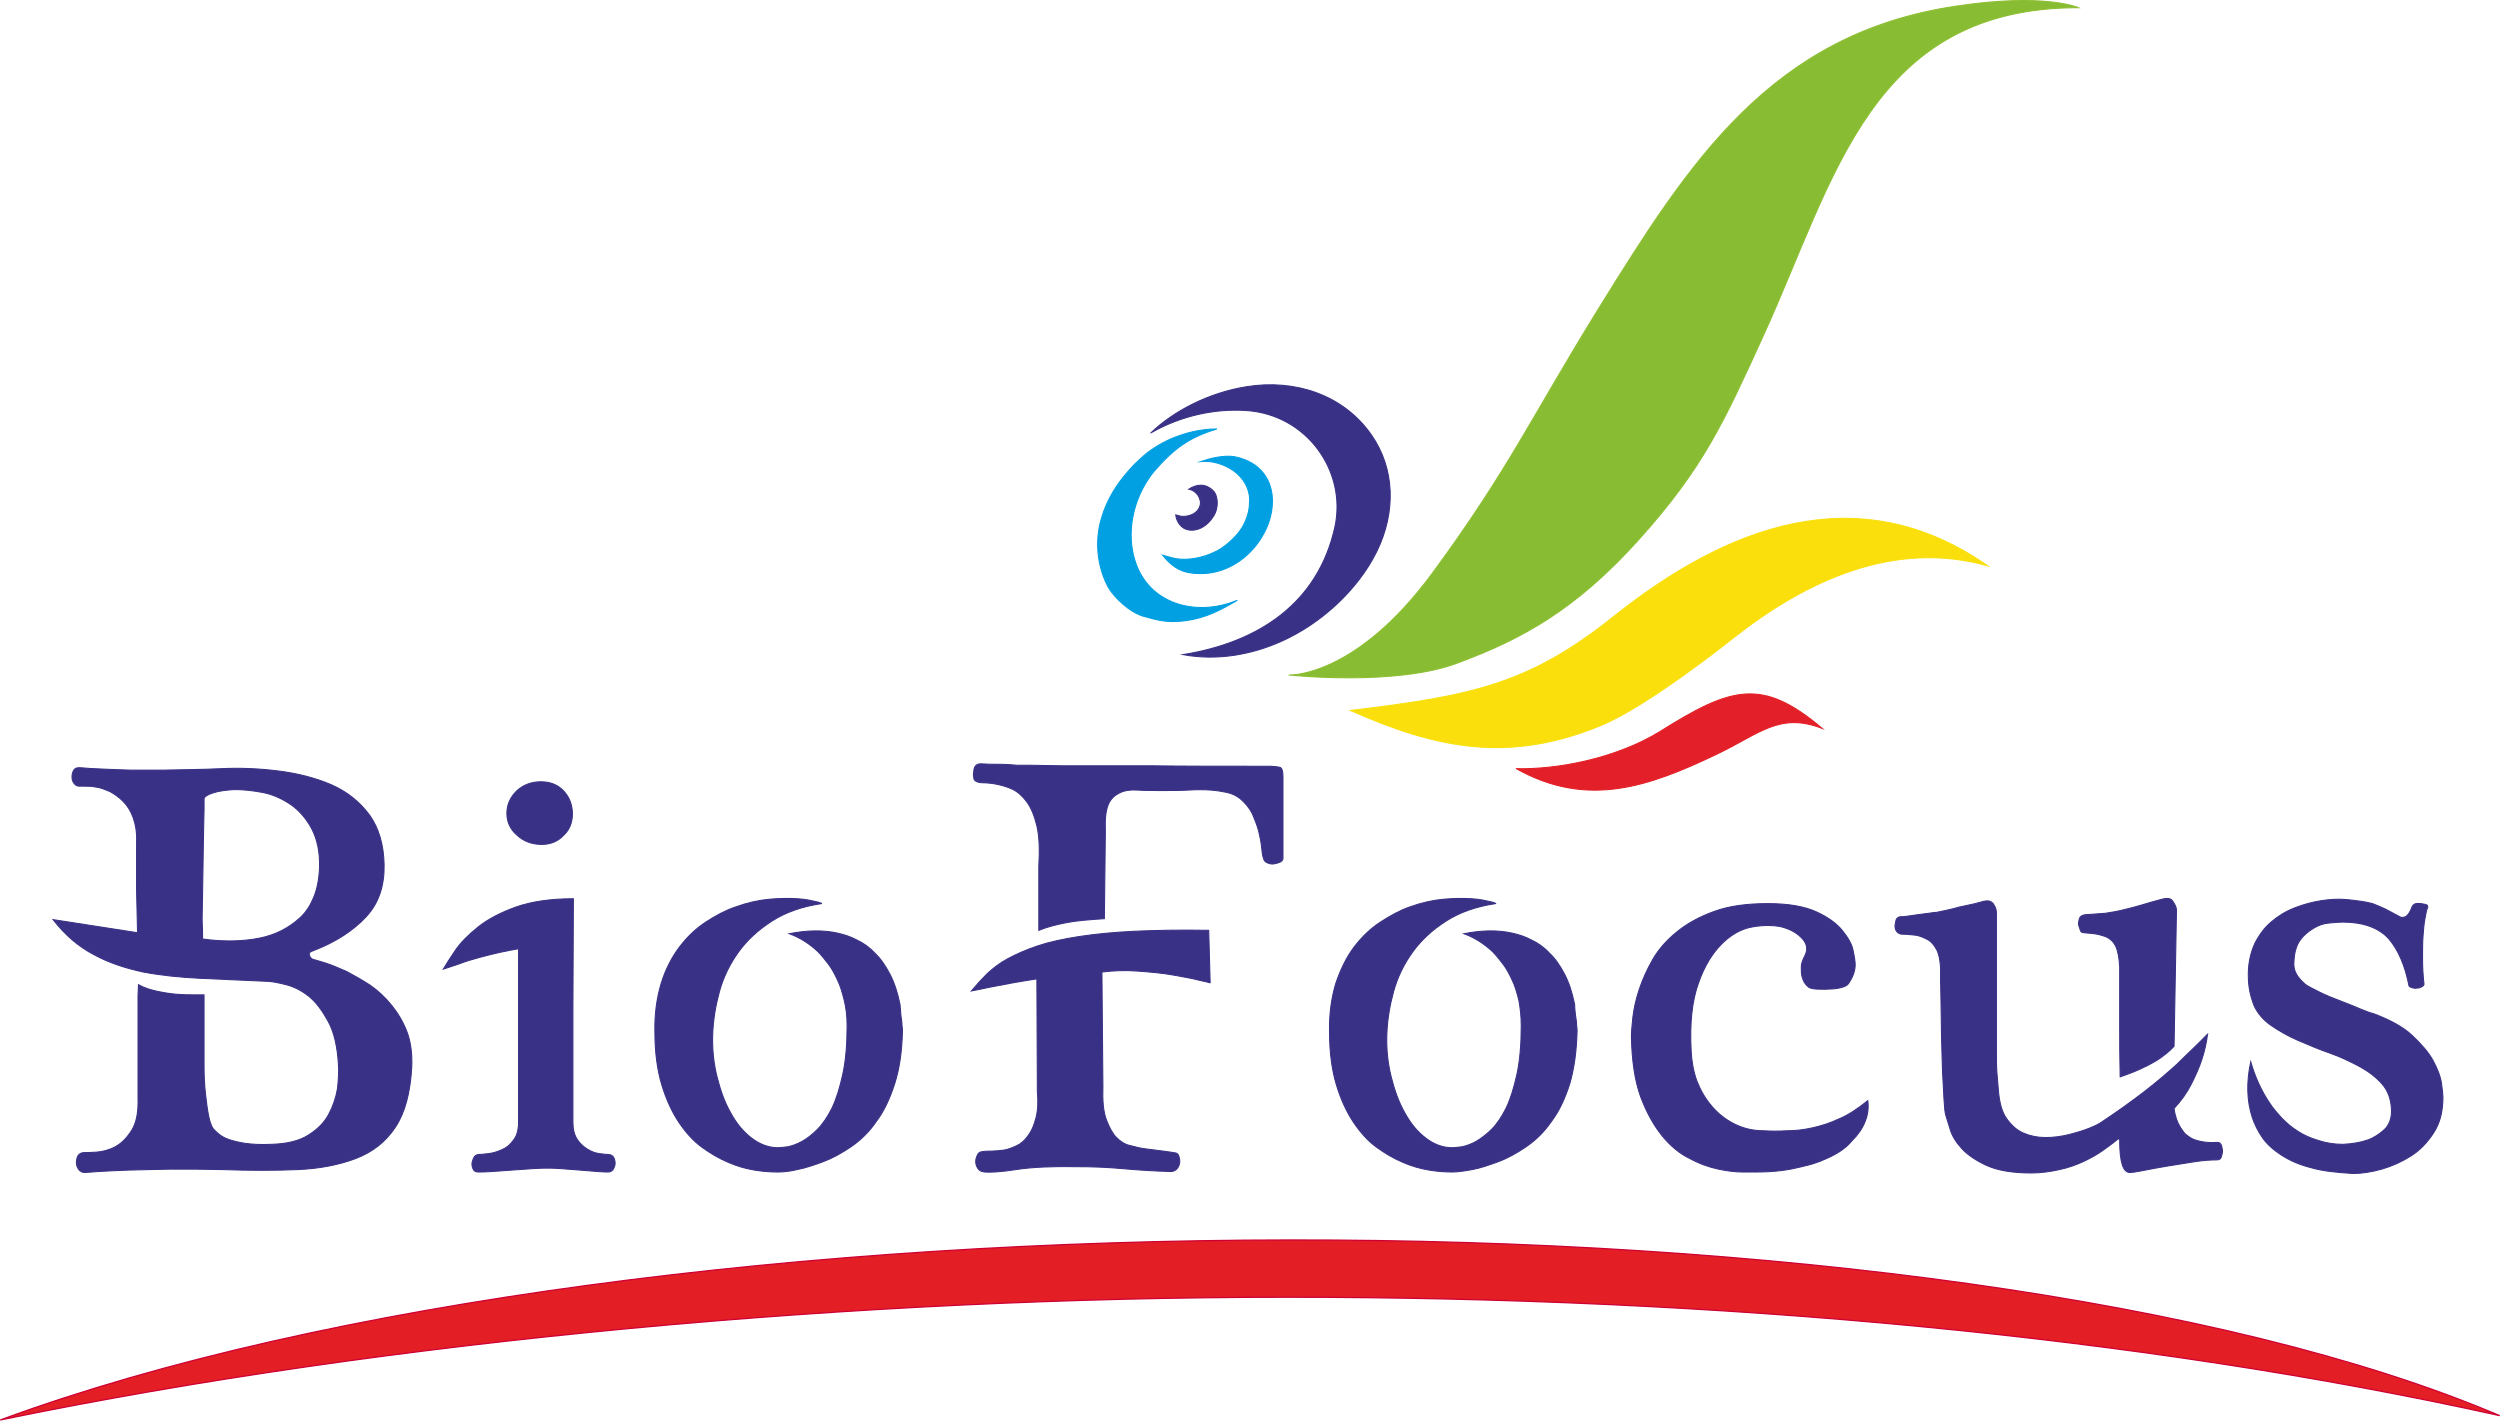
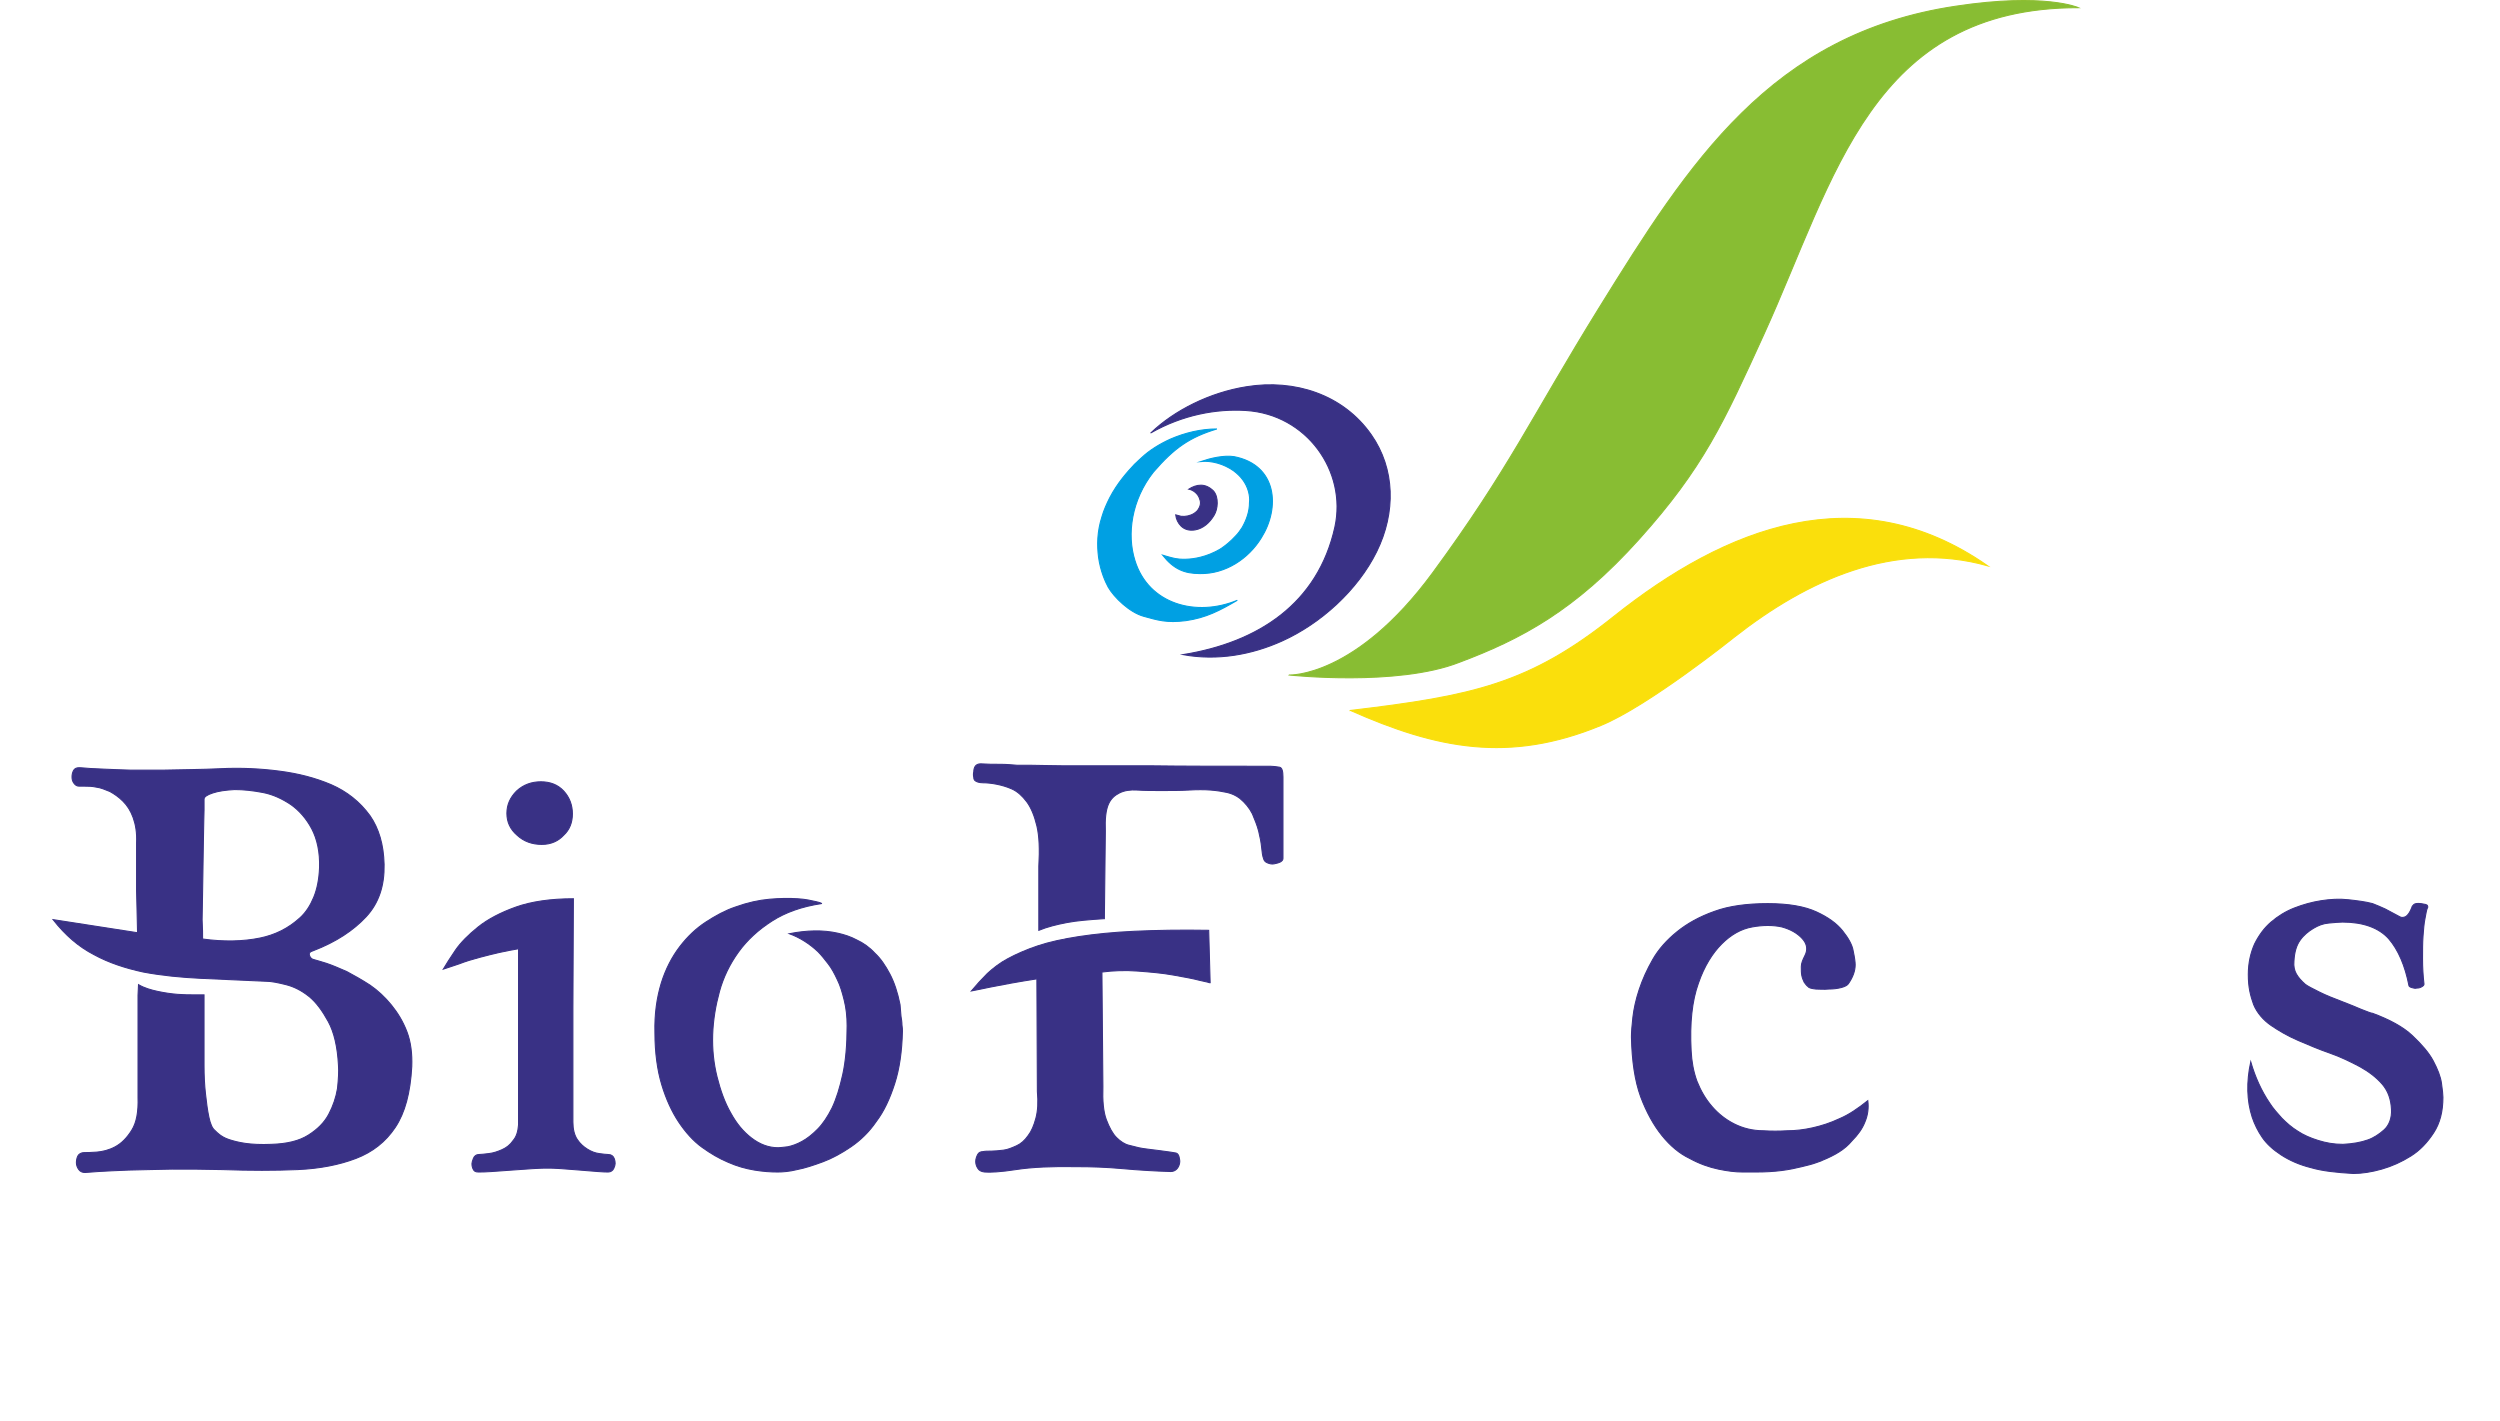
<svg xmlns="http://www.w3.org/2000/svg" id="Livello_1" data-name="Livello 1" viewBox="0 0 515.1 292.71">
  <defs>
    <style>      .cls-1 {        fill: #00a0e3;        stroke: #00a0e3;      }      .cls-1, .cls-2, .cls-3, .cls-4, .cls-5, .cls-6 {        fill-rule: evenodd;      }      .cls-1, .cls-2, .cls-3, .cls-4, .cls-7, .cls-6 {        stroke-miterlimit: 10;        stroke-width: .22px;      }      .cls-2 {        fill: #e32029;        stroke: #e31e24;      }      .cls-3 {        fill: #88bd33;        stroke: #8dbe31;      }      .cls-4, .cls-7 {        fill: #393185;        stroke: #393185;      }      .cls-5 {        fill: #e31e24;        stroke: #c03;        stroke-linejoin: bevel;        stroke-width: .26px;      }      .cls-6 {        fill: #fadf0c;        stroke: #f8e00e;      }    </style>
  </defs>
  <path class="cls-6" d="M278.24,146.38c17.8,7.9,32.7,10.9,51.6,3.1,9.8-4,27.5-18.2,27.5-18.2,14.9-11.7,33-20.1,52.2-14.7-26.8-18.7-53.9-8-77,10.4-17.5,14-29.2,16.4-54.3,19.4h0Z" />
-   <path class="cls-2" d="M312.44,158.38c14.6,8.2,27.3,3.7,41.3-3,8.8-4.2,12.9-8.7,21.7-5.3-12.4-10.5-18.7-8.6-33.5,.7-9,5.5-21,7.8-29.5,7.6h0Z" />
  <path class="cls-3" d="M265.64,139.08s13.6,.6,29.5-21c15.8-21.5,20.5-32.3,34.3-54.6,18.6-30,35.4-56.5,73.5-62.2,18.4-2.8,25.3,.3,25.3,.3-42.7,0-50.1,35-64.8,67.3-8.3,18.2-12.5,27.5-25.7,42.2s-24.3,20.6-37.1,25.4c-12.8,5-35,2.6-35,2.6h0Z" />
  <path class="cls-4" d="M244.94,100.78c1,.2,1.9,1,2.2,1.9,.3,.7,.3,1.4-.2,2.2-.2,.4-.6,.7-.9,.9-.8,.5-1.8,.7-2.7,.6-.4-.1-.7-.2-1.1-.3,.1,.9,.5,1.7,1.1,2.3,.7,.7,1.7,1,2.9,.8,1.7-.3,3-1.5,3.9-3,.8-1.3,1-3.7-.1-5-1.7-1.7-3.5-1.4-5.1-.4h0Z" />
  <path class="cls-1" d="M247.44,95.08c2.2-.2,4.7,.5,6.7,1.9,1.5,1.1,2.6,2.5,3.1,4.3,.2,.8,.3,1.5,.2,2.3,0,1.8-.6,3.5-1.5,5.1-.4,.6-.8,1.2-1.3,1.7-1.1,1.2-2.2,2.1-3.3,2.8-1.4,.8-2.7,1.3-3.9,1.6-2.3,.6-4.3,.5-5.3,.3s-2.6-.7-2.6-.7c2.3,2.9,4.5,3.8,7.7,3.8,5.3,.1,10-3.1,12.6-7.3,4-6.3,3.3-15.1-5.6-16.8-2.1-.3-4.7,.3-6.8,1h0Z" />
  <path class="cls-1" d="M250.74,88.38c-3.3,0-6.6,.8-9.6,2.1-2.2,1-4.3,2.3-5.9,3.8-.3,.3-.9,.8-1.5,1.4-1.4,1.5-3.5,3.8-5.1,6.9-.6,1.2-1.2,2.5-1.6,3.9-1,3.1-1,5.9-.7,8.3,.4,2.9,1.4,5.1,2,6.2,1.2,2.1,4.4,5.2,7.3,6s4.7,1.4,8.7,.9c4.2-.6,7-2.1,10.6-4.2-8.4,3.5-18.3,.9-21.1-8.2-1.7-5.4-.7-12.5,3.8-18.2,4.3-5,7.5-7.2,13.1-8.9h0Z" />
  <path class="cls-4" d="M237.14,89.18c4.8-4.6,12.1-8.3,19.7-9.5,9.9-1.6,19.9,1.6,25.7,9.9,4.9,7,5.1,16,1.1,24.1-3.9,7.9-11.5,14.8-19.5,18.4-6.2,2.8-13.3,4.1-20.4,2.8,15.5-2.5,27.8-10.5,31.3-26.3,2.5-11.5-5.8-23.2-18.3-24-6.1-.4-13.1,.9-19.6,4.6h0Z" />
-   <path class="cls-5" d="M.04,292.58c67-24.7,167.6-37,265.7-37.1,97.6-.1,192.7,12.1,249.3,36.2-74.4-16.5-161.6-24.4-249.7-24.4S80.64,275.98,.04,292.58H.04Z" />
  <g>
    <path class="cls-7" d="M28.34,192.18c-.1-3.1-.1-6-.2-8.6v-9.9c.1-2.1-.2-3.8-.7-5.2s-1.2-2.5-2.1-3.4-1.8-1.5-2.7-2c-1-.4-1.9-.8-2.8-.9-.9-.2-1.7-.2-2.3-.2h-1.2c-.5,0-.8-.2-1.1-.6s-.4-.8-.4-1.3,.1-.9,.3-1.3c.2-.4,.6-.6,1.1-.6,.1,0,.6,0,1.6,.1,.9,.1,2.2,.1,3.7,.2,1.5,.1,3.3,.1,5.4,.2h6.6c3.9-.1,7.9-.1,12-.3s8.2,0,12,.5c3.9,.5,7.4,1.4,10.7,2.8,3.2,1.4,5.9,3.5,8,6.4,1.8,2.6,2.8,5.9,2.9,10,.1,4.4-1.1,8-3.7,10.8s-6.2,5.2-10.9,7c-.7,.2-.9,.5-.8,.9,.1,.4,.4,.8,.8,.9,.6,.2,1.5,.4,2.7,.8,1.2,.4,2.6,1,4.2,1.7,1.5,.8,3.1,1.7,4.8,2.8,1.6,1.1,3.1,2.5,4.4,4.1s2.4,3.4,3.2,5.5c.8,2.1,1.1,4.5,1,7.2-.3,5.4-1.4,9.5-3.4,12.5s-4.7,5.1-8.1,6.4c-3.4,1.3-7.4,2.1-12,2.3-4.7,.2-9.8,.2-15.5,0-3.6-.1-7-.1-10.4-.1-3.3,.1-6.3,.1-8.9,.2s-4.7,.2-6.3,.3c-1.6,.1-2.5,.2-2.7,.2-.6,0-1-.2-1.3-.6-.3-.4-.5-.9-.5-1.4s.1-1,.3-1.4,.7-.7,1.3-.7c.5,0,1.4,0,2.6-.1s2.5-.4,3.8-1.1c1.3-.7,2.4-1.8,3.4-3.4s1.4-3.8,1.3-6.8v-21l.1-2.2c1.2,.7,2.6,1.1,4,1.4,1.4,.3,2.8,.5,4.1,.6s2.4,.1,3.4,.1h2v14.6c0,2.1,.1,4,.3,5.8s.4,3.4,.7,4.8c.3,1.4,.7,2.3,1.2,2.7,.3,.3,.6,.6,1,.9s1,.7,1.9,1,2,.6,3.4,.8,3.2,.3,5.4,.2c3.2-.1,5.7-.7,7.6-1.9s3.3-2.6,4.2-4.3,1.5-3.5,1.8-5.3c.2-1.9,.3-3.5,.2-4.8-.2-3.8-.9-6.8-2.1-9s-2.5-4-4-5.2-3.1-2-4.7-2.4c-1.6-.4-3-.7-4.1-.7-4.7-.2-9.2-.4-13.4-.6s-8.2-.6-11.9-1.3c-3.7-.8-7.1-1.9-10.2-3.6-3.1-1.6-5.9-4-8.4-7.2l17.4,2.7h0Zm13.4,1.3c4.4,.6,8.4,.5,11.8-.2,1.5-.3,3-.8,4.4-1.5s2.7-1.6,3.9-2.7c1.2-1.1,2.1-2.5,2.8-4.2,.7-1.7,1.1-3.7,1.2-6.1,.1-3.2-.5-5.9-1.6-8s-2.6-3.8-4.3-5c-1.8-1.2-3.7-2.1-5.8-2.5s-4-.6-5.8-.6c-1.8,.1-3.3,.3-4.5,.7s-1.8,.8-1.8,1.3v2.2c0,1.2-.1,2.8-.1,4.6s-.1,3.8-.1,6-.1,4.3-.1,6.3-.1,3.9-.1,5.7c.1,1.7,.1,3.1,.1,4h0Z" />
    <path class="cls-7" d="M118.04,207.58v23.6c0,1.5,.3,2.7,.9,3.6s1.3,1.5,2.1,2c.8,.5,1.6,.8,2.4,.9,.8,.1,1.4,.2,1.9,.2,.6,0,1,.3,1.2,.8s.2,.9,.2,1.1-.1,.6-.3,1c-.2,.4-.6,.7-1.1,.7-.3,0-1.1,0-2.2-.1-1.2-.1-2.4-.2-3.7-.3-1.3-.1-2.7-.2-3.9-.3-1.3-.1-2.2-.1-2.7-.1-.6,0-1.6,0-3,.1s-2.8,.2-4.3,.3-2.9,.2-4.2,.3c-1.3,.1-2.2,.1-2.8,.1s-.9-.2-1.1-.7-.2-.8-.2-1,.1-.6,.3-1.1c.2-.5,.6-.8,1.1-.8s1.2-.1,2.1-.2,1.8-.4,2.7-.8,1.7-1,2.3-1.9c.7-.8,1-1.9,1.1-3.2v-36.3c-1.3,.2-2.7,.5-4.1,.8-1.2,.3-2.6,.6-4,1-1.5,.4-2.8,.8-4.1,1.3l-3.3,1.1c.6-1,1.4-2.3,2.5-3.9,1.1-1.6,2.7-3.2,4.7-4.8s4.7-3,7.8-4.1,7.1-1.7,11.8-1.7l-.1,22.4h0Zm-6.4-33.6c-2,0-3.7-.6-5.1-1.9-1.4-1.2-2.1-2.7-2.1-4.5s.7-3.3,2-4.6c1.4-1.3,3.1-1.9,5-1.9s3.5,.6,4.7,1.9c1.2,1.3,1.8,2.9,1.8,4.7s-.6,3.3-1.8,4.4c-1.1,1.2-2.6,1.9-4.5,1.9h0Z" />
    <path class="cls-7" d="M160.24,241.48c-1.4,0-3-.1-4.8-.4s-3.6-.8-5.4-1.6c-1.9-.8-3.6-1.8-5.4-3.1s-3.4-3.1-4.8-5.2c-1.4-2.1-2.6-4.7-3.5-7.7s-1.4-6.6-1.4-10.7c-.1-3.9,.4-7.2,1.3-10.2,.9-2.9,2.2-5.4,3.8-7.5s3.4-3.8,5.4-5.1,4-2.4,6.1-3.1c2.5-.9,4.8-1.4,7-1.6,2.2-.2,4.1-.2,5.8-.1s2.9,.4,3.8,.6,1.3,.4,1.1,.4c-4,.6-7.4,1.8-10.2,3.6s-5.1,3.9-6.9,6.4c-1.8,2.5-3.1,5.2-3.9,8.1-.8,2.9-1.3,5.9-1.4,8.9-.1,3,.2,5.9,.9,8.7s1.6,5.3,2.8,7.4c1.2,2.2,2.6,3.9,4.3,5.2s3.5,2,5.5,2c.4,0,1.1-.1,2-.2,.9-.2,1.8-.5,2.9-1.1s2.1-1.4,3.2-2.5,2.1-2.6,3-4.4c.9-1.9,1.6-4.2,2.2-6.9,.6-2.7,.9-6.1,.9-10,0-2-.2-3.7-.6-5.3-.4-1.6-.8-3-1.4-4.2-.6-1.3-1.2-2.4-1.9-3.3-.7-.9-1.4-1.8-2.1-2.5-1.7-1.6-3.7-2.9-5.9-3.7,3.6-.7,6.9-.8,10-.1,1.3,.3,2.6,.7,3.9,1.4,1.3,.6,2.6,1.5,3.7,2.7,1.2,1.1,2.2,2.6,3.1,4.3s1.6,3.8,2.1,6.3c.1,.8,.1,1.6,.2,2.4,.1,.6,.2,1.2,.2,1.8,.1,.6,.1,1,.1,1.3-.1,4.1-.6,7.7-1.6,10.8s-2.2,5.7-3.8,7.8c-1.5,2.2-3.3,3.9-5.2,5.2s-3.9,2.4-5.8,3.1-3.7,1.3-5.3,1.6c-1.6,.4-3,.5-4,.5h0Z" />
    <path class="cls-7" d="M249.34,202.58c0-.1-.7-.3-2.2-.6-1.5-.4-3.3-.7-5.5-1.1s-4.6-.6-7.2-.8c-2.6-.2-5.1-.1-7.4,.2l.2,23.6c-.1,2.9,.1,5.2,.7,6.8,.6,1.6,1.3,2.9,2.1,3.7s1.7,1.4,2.6,1.6,1.5,.4,2,.5c.4,.1,1.1,.2,1.9,.3,.8,.1,1.6,.2,2.4,.3,.8,.1,1.5,.2,2.2,.3,.6,.1,1.1,.2,1.2,.2,.3,.1,.5,.4,.6,.8s.2,.9,.1,1.3c-.1,.5-.3,.9-.6,1.2s-.7,.5-1.2,.5c-3.4-.1-6.7-.3-10-.6s-6.4-.4-9.3-.4c-5.1-.1-9.4,.1-12.6,.6s-5.4,.6-6.5,.5c-.7-.1-1.1-.3-1.4-.8s-.4-.9-.4-1.4,.2-1,.4-1.4,.6-.6,1.1-.6c.4-.1,1-.1,1.7-.1s1.6-.1,2.5-.2,1.8-.5,2.7-.9,1.7-1.1,2.4-2.1c.7-.9,1.2-2.1,1.6-3.6s.5-3.3,.3-5.5l-.1-23.2c-3.9,.6-7.1,1.2-9.6,1.7-1.5,.3-2.8,.6-3.9,.8,1-1.2,2.1-2.4,3.3-3.6,1.2-1.1,2.6-2.2,4.3-3.1s3.7-1.8,6.1-2.6c2.4-.8,5.2-1.4,8.4-1.9,3.3-.5,7.1-.9,11.5-1.1s9.5-.3,15.3-.2l.3,10.9h0Zm-21.8-13.3c-3,.2-5.6,.4-7.7,.8-2.1,.4-4.1,.9-5.8,1.6v-13.2c.2-3.4,.1-6.2-.4-8.3s-1.2-3.8-2.1-5-1.9-2.1-3-2.6-2.2-.8-3.2-1-2-.3-2.8-.3-1.4-.2-1.7-.5c-.1-.1-.2-.3-.2-.6-.1-.4-.1-.8,0-1.2,0-.4,.1-.8,.3-1.1s.6-.5,1.1-.5c1.4,.1,2.7,.1,4,.1s2.4,.1,3.6,.2h2.9c1.6,0,3.7,.1,6.2,.1h17.8c7.4,.1,15.9,.1,25.2,.1,.6,0,1.3,.1,1.9,.2,.5,.1,.7,.8,.7,2v16.8c0,.3-.2,.5-.5,.7-.4,.2-.8,.3-1.3,.4s-.9,0-1.4-.2-.7-.5-.8-.9c-.2-.5-.3-1.3-.4-2.3s-.3-2.1-.6-3.3-.8-2.4-1.3-3.6c-.6-1.2-1.5-2.3-2.6-3.2-.8-.6-1.7-1-2.6-1.2s-2.1-.4-3.4-.5c-1.3-.1-2.8-.1-4.5,0s-3.6,.1-5.7,.1c-1.8,0-3.4,0-4.9-.1s-2.7,.1-3.7,.6-1.8,1.2-2.3,2.4-.7,3-.6,5.5l-.2,18h0Z" />
-     <path class="cls-7" d="M299.24,241.48c-1.4,0-3-.1-4.8-.4-1.8-.3-3.6-.8-5.4-1.6-1.9-.8-3.6-1.8-5.4-3.1s-3.4-3.1-4.8-5.2c-1.4-2.1-2.6-4.7-3.5-7.7s-1.4-6.6-1.4-10.7c-.1-3.9,.4-7.2,1.3-10.2,1-2.9,2.2-5.4,3.8-7.5,1.6-2.1,3.4-3.8,5.4-5.1s4-2.4,6-3.1c2.5-.9,4.8-1.4,7-1.6,2.2-.2,4.1-.2,5.8-.1s2.9,.4,3.8,.6,1.3,.4,1.1,.4c-4,.6-7.4,1.8-10.2,3.6s-5.1,3.9-6.9,6.4-3.1,5.2-3.9,8.1c-.8,2.9-1.3,5.9-1.4,8.9s.2,5.9,.9,8.7,1.6,5.3,2.8,7.4c1.2,2.2,2.6,3.9,4.3,5.2s3.5,2,5.5,2c.5,0,1.1-.1,2-.2,.9-.2,1.8-.5,2.9-1.1,1-.6,2.1-1.4,3.2-2.5s2.1-2.6,3-4.4c.9-1.9,1.6-4.2,2.2-6.9s.9-6.1,.9-10c0-2-.2-3.7-.5-5.3-.4-1.6-.8-3-1.4-4.2-.6-1.3-1.2-2.4-1.9-3.3-.7-.9-1.4-1.8-2.1-2.5-1.7-1.6-3.7-2.9-5.9-3.7,3.6-.7,6.9-.8,10-.1,1.3,.3,2.6,.7,3.9,1.4,1.3,.6,2.6,1.5,3.7,2.7,1.2,1.1,2.2,2.6,3.1,4.3s1.6,3.8,2.1,6.3c0,.8,.1,1.6,.2,2.4,.1,.6,.2,1.2,.2,1.8,.1,.6,.1,1,.1,1.3-.1,4.1-.6,7.7-1.5,10.8-1,3.1-2.2,5.7-3.8,7.8-1.5,2.2-3.3,3.9-5.2,5.2s-3.9,2.4-5.8,3.1-3.7,1.3-5.3,1.6-3.1,.5-4.1,.5h0Z" />
    <path class="cls-7" d="M375.44,239.08c-.1,.1-.5,.2-1.3,.5s-1.7,.5-2.9,.8-2.6,.6-4.2,.8-3.3,.3-5.2,.3h-2.8c-1.5,0-3.1-.2-5-.6s-3.9-1.1-5.9-2.2c-2.1-1-4-2.6-5.7-4.7-1.7-2.1-3.2-4.8-4.4-8-1.2-3.3-1.8-7.4-1.9-12.3,0-1,.1-2.4,.3-4.1,.2-1.7,.6-3.6,1.3-5.7s1.6-4.1,2.8-6.2,2.9-4,5-5.7,4.6-3.1,7.7-4.2c3-1.1,6.7-1.6,11-1.6s7.6,.6,10,1.7c2.4,1.1,4.2,2.4,5.4,3.9,1.2,1.5,2,2.9,2.2,4.2,.3,1.4,.4,2.3,.4,2.8,0,1.3-.5,2.6-1.4,3.9-.2,.3-.7,.6-1.5,.8s-1.6,.3-2.6,.3c-.9,.1-1.8,0-2.6,0-.8-.1-1.4-.2-1.6-.5-.3-.2-.5-.5-.8-.9-.2-.4-.4-.9-.5-1.4s-.1-1.1-.1-1.8,.3-1.4,.7-2.2c.7-1.3,.5-2.5-.5-3.6s-2.4-1.9-4.2-2.4c-1.8-.4-3.9-.4-6.1,0-2.3,.4-4.4,1.6-6.3,3.5s-3.6,4.6-4.8,8.1c-1.3,3.6-1.8,8.2-1.5,13.9,.1,2.2,.5,4.4,1.2,6.3,.8,2,1.8,3.7,3.1,5.2s2.8,2.7,4.6,3.6,3.8,1.4,6,1.4c1.6,.1,3.2,.1,4.9,0,1.7,0,3.4-.2,5.2-.6s3.7-1,5.6-1.9c1.9-.8,3.8-2.1,5.8-3.7,.2,1.5,0,3-.6,4.4-.5,1.3-1.4,2.6-2.7,3.9-1.4,1.7-3.4,2.9-6.1,4h0Z" />
-     <path class="cls-7" d="M454.84,213.08c-.2,1.7-.6,3.5-1.2,5.3-.5,1.5-1.2,3.1-2.1,4.9-.9,1.8-2.1,3.5-3.6,5.1,.1,.8,.3,1.6,.5,2.2s.5,1.2,.8,1.7c.2,.3,.4,.6,.7,1s.7,.7,1.3,1.1,1.3,.6,2.2,.8c.9,.2,2,.3,3.4,.2,.5,0,.7,.2,.9,.7,.1,.5,.2,.9,.2,1.1s-.1,.5-.2,1-.4,.8-.9,.8c-1.3,0-2.9,.1-4.8,.4-1.9,.3-3.8,.6-5.6,.9-1.8,.3-3.4,.6-4.9,.9s-2.3,.4-2.6,.4c-1.5,.1-2.2-2.1-2.2-6.7,0-.2-.1-.2-.2-.2-.1-.1-.2,0-.4,.2-.7,.6-1.7,1.3-2.8,2.1-1.1,.8-2.5,1.6-4,2.3s-3.1,1.3-5,1.7c-1.8,.4-3.8,.7-5.8,.7-3.8,0-6.8-.5-9.1-1.5-2.2-1-4-2.2-5.2-3.5s-2-2.6-2.4-3.9c-.4-1.3-.7-2.3-.9-2.9s-.3-1.7-.4-3.4c-.1-1.6-.2-3.5-.3-5.7-.1-2.2-.1-4.4-.2-6.8,0-2.4-.1-4.6-.1-6.6s-.1-3.8-.1-5.2v-2.7c-.1-1.6-.3-2.8-.8-3.8-.5-.9-1.1-1.7-1.9-2.1s-1.6-.8-2.5-.9c-.9-.1-1.8-.2-2.7-.2-.3,0-.7-.1-1-.4s-.5-.7-.5-1.3c0-.2,.1-.6,.2-1.1s.5-.8,1-.8c.2,0,.7,0,1.3-.1s1.4-.2,2.1-.3c.8-.1,1.5-.2,2.3-.3,.7-.1,1.3-.2,1.7-.2,.4-.1,1-.2,1.9-.4s1.8-.4,2.8-.7c1-.2,1.9-.4,2.8-.6,.9-.2,1.5-.4,1.9-.5,1.1-.3,1.8-.2,2.3,.5,.4,.6,.6,1.2,.6,1.8v28.5c0,1.6,0,3.1,.1,4.4,.1,1.3,.2,2.5,.3,3.6,.2,2.5,.7,4.5,1.7,5.9s2.1,2.4,3.5,3,2.9,.9,4.5,.9,3.2-.2,4.8-.6,2.9-.8,4.2-1.3,2.2-1,2.9-1.5c3-2,5.8-4,8.4-6s4.8-3.9,6.8-5.7c2.3-2.3,4.4-4.2,6.3-6.2h0Zm-6.9,2.5c-1,1.1-2.2,2-3.4,2.8-1.3,.8-2.5,1.4-3.6,1.9-1.3,.6-2.7,1.1-4.1,1.6-.1-3.9-.1-7.4-.1-10.6v-12c-.1-2-.4-3.4-.8-4.3-.1-.2-.3-.5-.5-.8s-.6-.6-1-.9c-.5-.3-1.1-.5-1.9-.7s-1.8-.3-3.1-.4c-.5,0-.8-.2-.9-.8-.2-.5-.3-.9-.3-1.1s.1-.6,.2-1,.5-.7,1.1-.8c1.5-.1,2.8-.2,4.2-.3,1.3-.2,2.6-.4,3.7-.7,1.2-.3,2.5-.6,3.8-1s2.7-.8,4.2-1.2c1.2-.3,1.9-.2,2.3,.5,.5,.7,.7,1.3,.7,1.8l-.5,28h0Z" />
    <path class="cls-7" d="M476.14,240.58c-2.4-.6-4.4-1.5-6.1-2.6s-3-2.3-3.9-3.6-1.6-2.7-2.1-4.2c-1.1-3.4-1.2-7.2-.3-11.4,.9,3.1,2.2,6,3.9,8.5,.7,1.1,1.6,2.1,2.5,3.1,1,1,2,1.9,3.3,2.7,1.2,.8,2.6,1.4,4.2,1.9s3.2,.8,5.1,.8c2-.1,3.7-.4,5.1-.9,1.2-.4,2.4-1.2,3.4-2.1s1.6-2.4,1.5-4.2c-.1-2.1-.7-3.8-1.9-5.2-1.2-1.4-2.8-2.6-4.6-3.6-1.9-1-3.9-2-6.2-2.8-2.3-.8-4.4-1.7-6.5-2.6-2.1-.9-4-2-5.6-3.1s-2.9-2.6-3.6-4.3c-.3-.8-.6-1.8-.8-2.8-.2-1-.3-2.1-.3-3.4,0-2.4,.5-4.5,1.3-6.3,.9-1.8,2-3.3,3.4-4.5s3-2.2,4.8-2.9,3.6-1.2,5.5-1.5,3.8-.4,5.6-.2,3.5,.4,5,.8c.8,.3,1.7,.7,2.6,1.1,.9,.5,1.9,1,3,1.6,.3,.2,.7,.2,1.2,0,.5-.3,.9-.9,1.3-1.9,0-.2,.2-.4,.4-.6,.2-.2,.7-.3,1.5-.2,.7,.1,1.2,.2,1.3,.4,.1,.2,.1,.4,0,.5-.2,.4-.3,1.2-.5,2.2s-.3,2.2-.4,3.6c-.1,1.4-.1,2.9-.1,4.7s.1,3.4,.3,5.2c0,.2-.2,.4-.6,.6s-.7,.2-.9,.2c-.3,.1-.7,0-1-.1-.4-.1-.6-.3-.6-.4-.8-4.1-2.2-7.4-4.2-9.7-2-2.2-5.2-3.4-9.5-3.4-.7,0-1.6,.1-2.8,.2s-2.2,.5-3.2,1.1-2,1.4-2.7,2.4c-.8,1.1-1.2,2.5-1.3,4.4-.1,1,.1,1.9,.5,2.6s1,1.4,1.8,2.1c.5,.4,1.5,.9,2.9,1.6s2.9,1.3,4.5,1.9c1.6,.6,3,1.2,4.2,1.7,1.3,.5,2,.8,2.3,.8,3.5,1.3,6.3,2.8,8.2,4.6,1.9,1.8,3.4,3.5,4.3,5.2s1.5,3.2,1.7,4.6c.2,1.4,.3,2.4,.3,2.9,0,2.9-.6,5.3-1.9,7.3s-2.8,3.6-4.7,4.8-3.9,2.1-6,2.7-4.1,.9-5.8,.9h-.1c-3.4-.2-6.3-.5-8.7-1.2h0Z" />
  </g>
</svg>